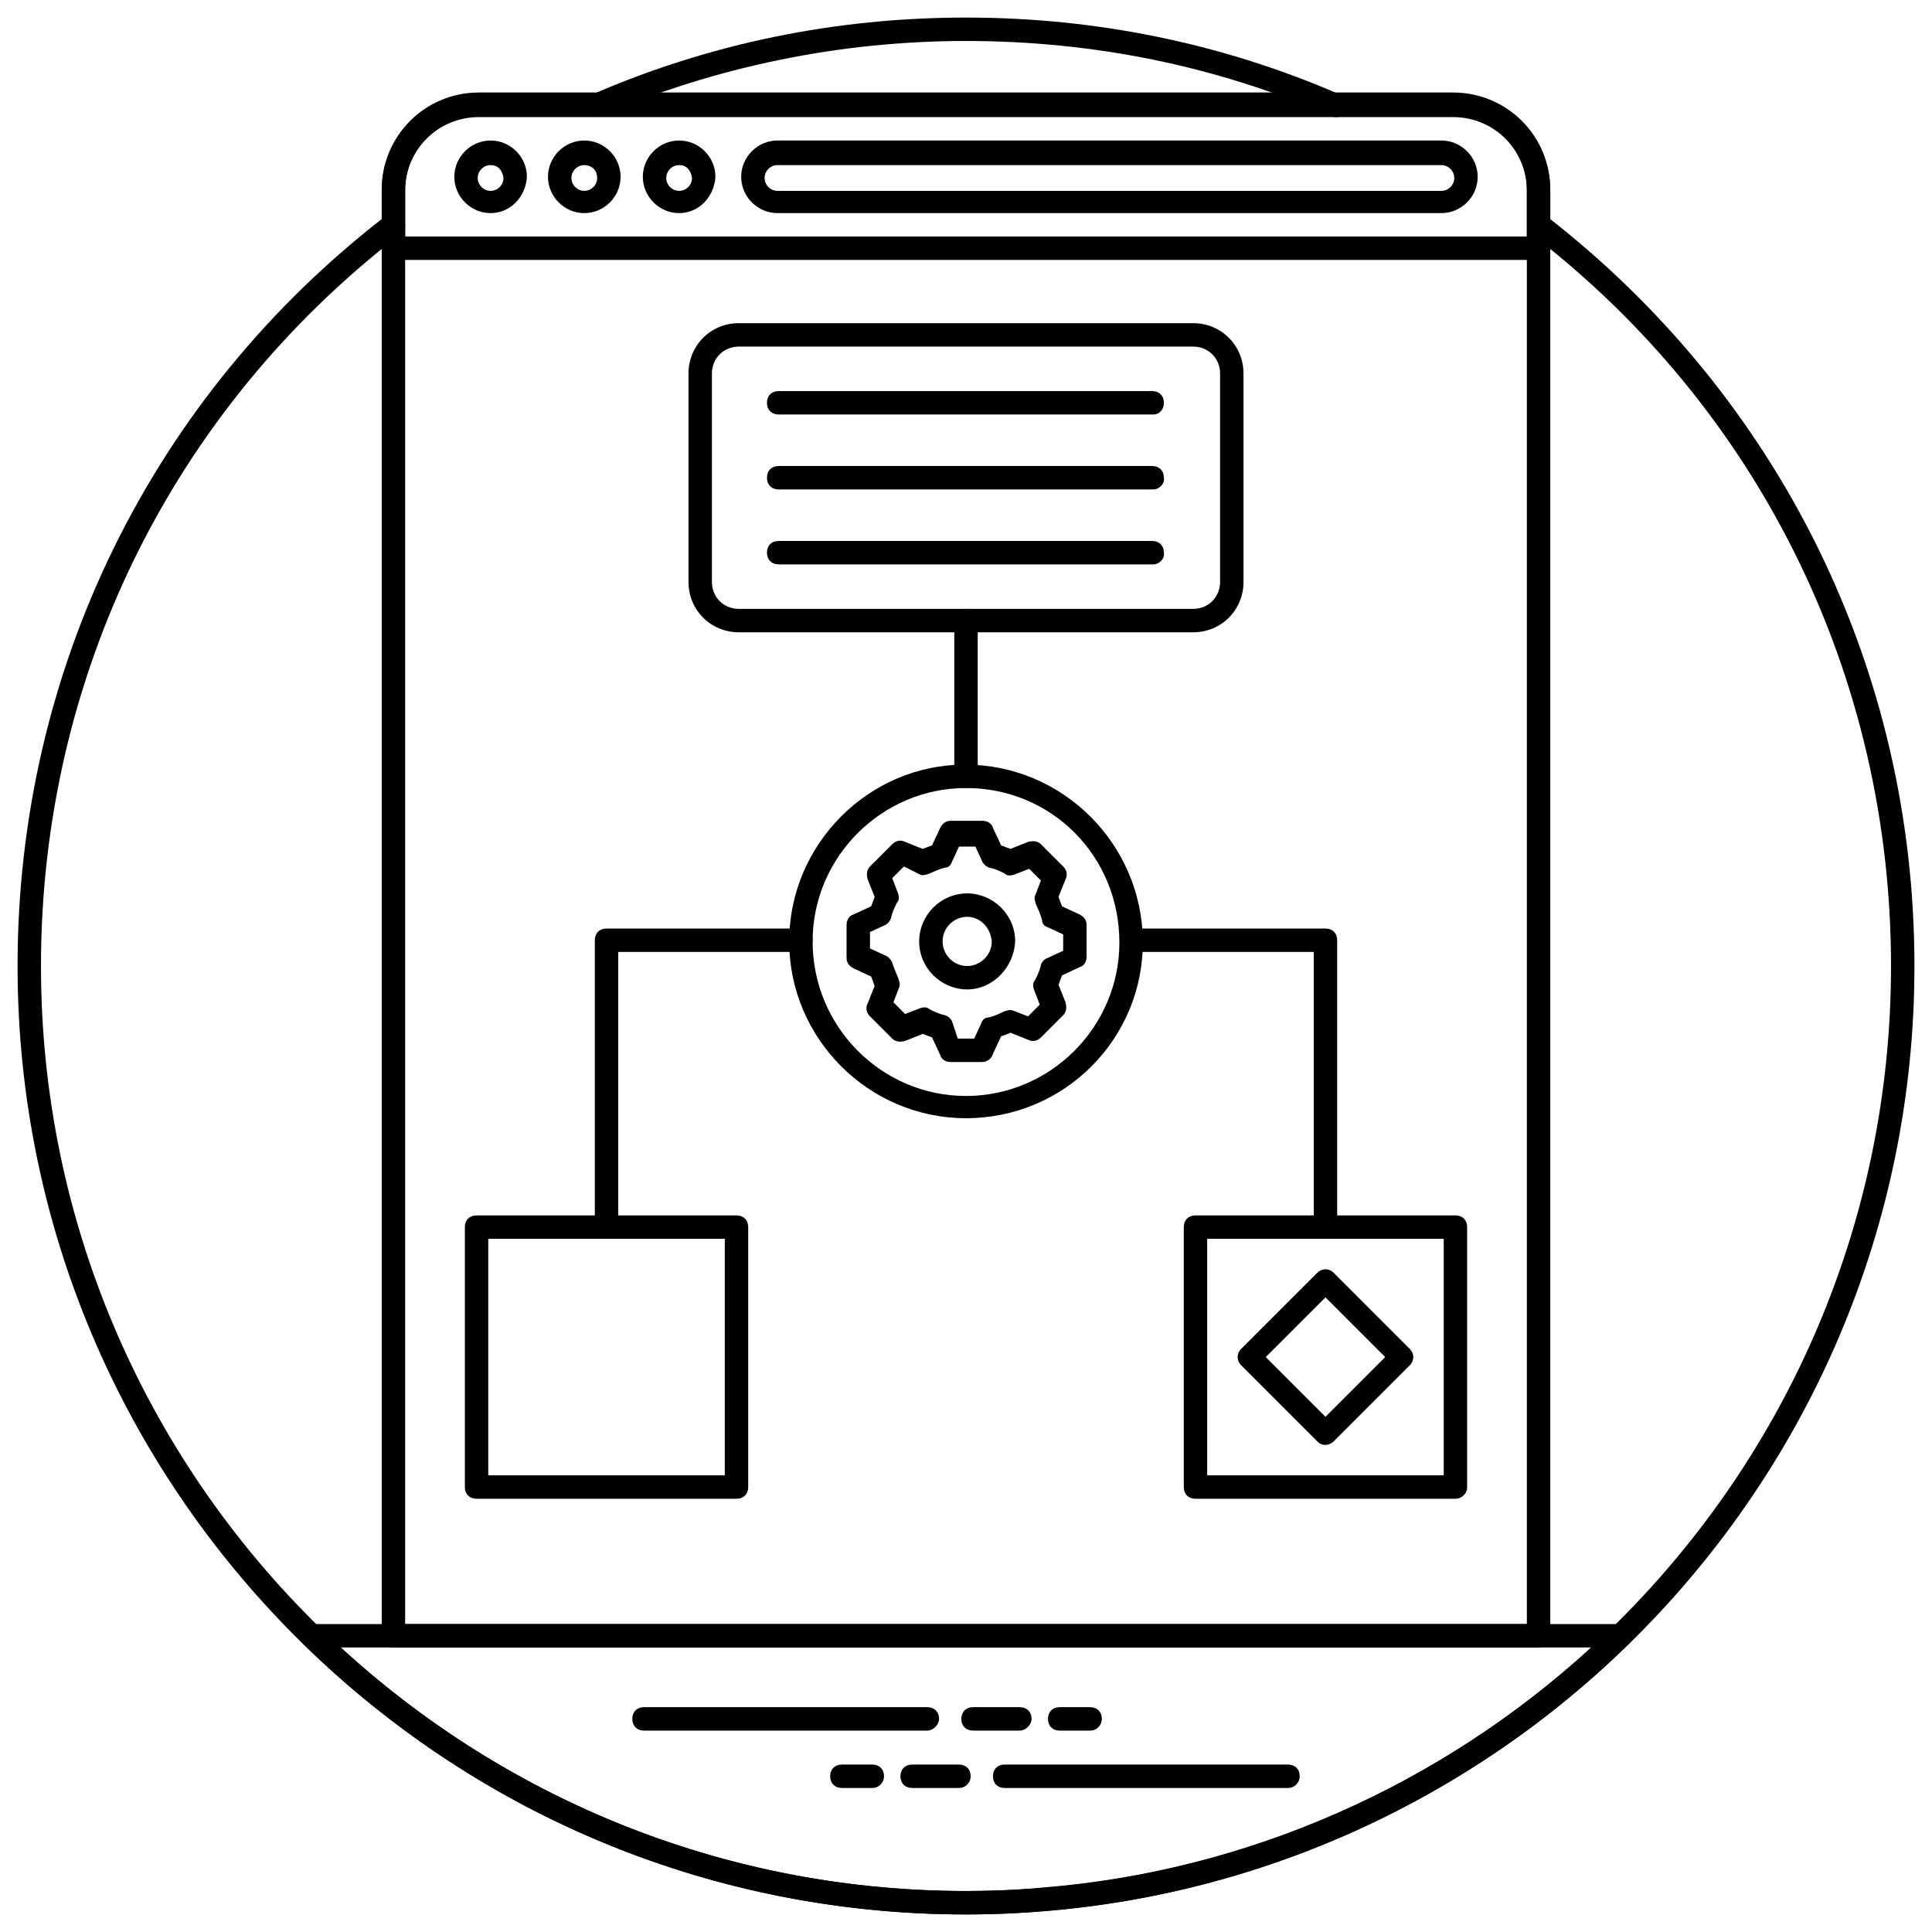
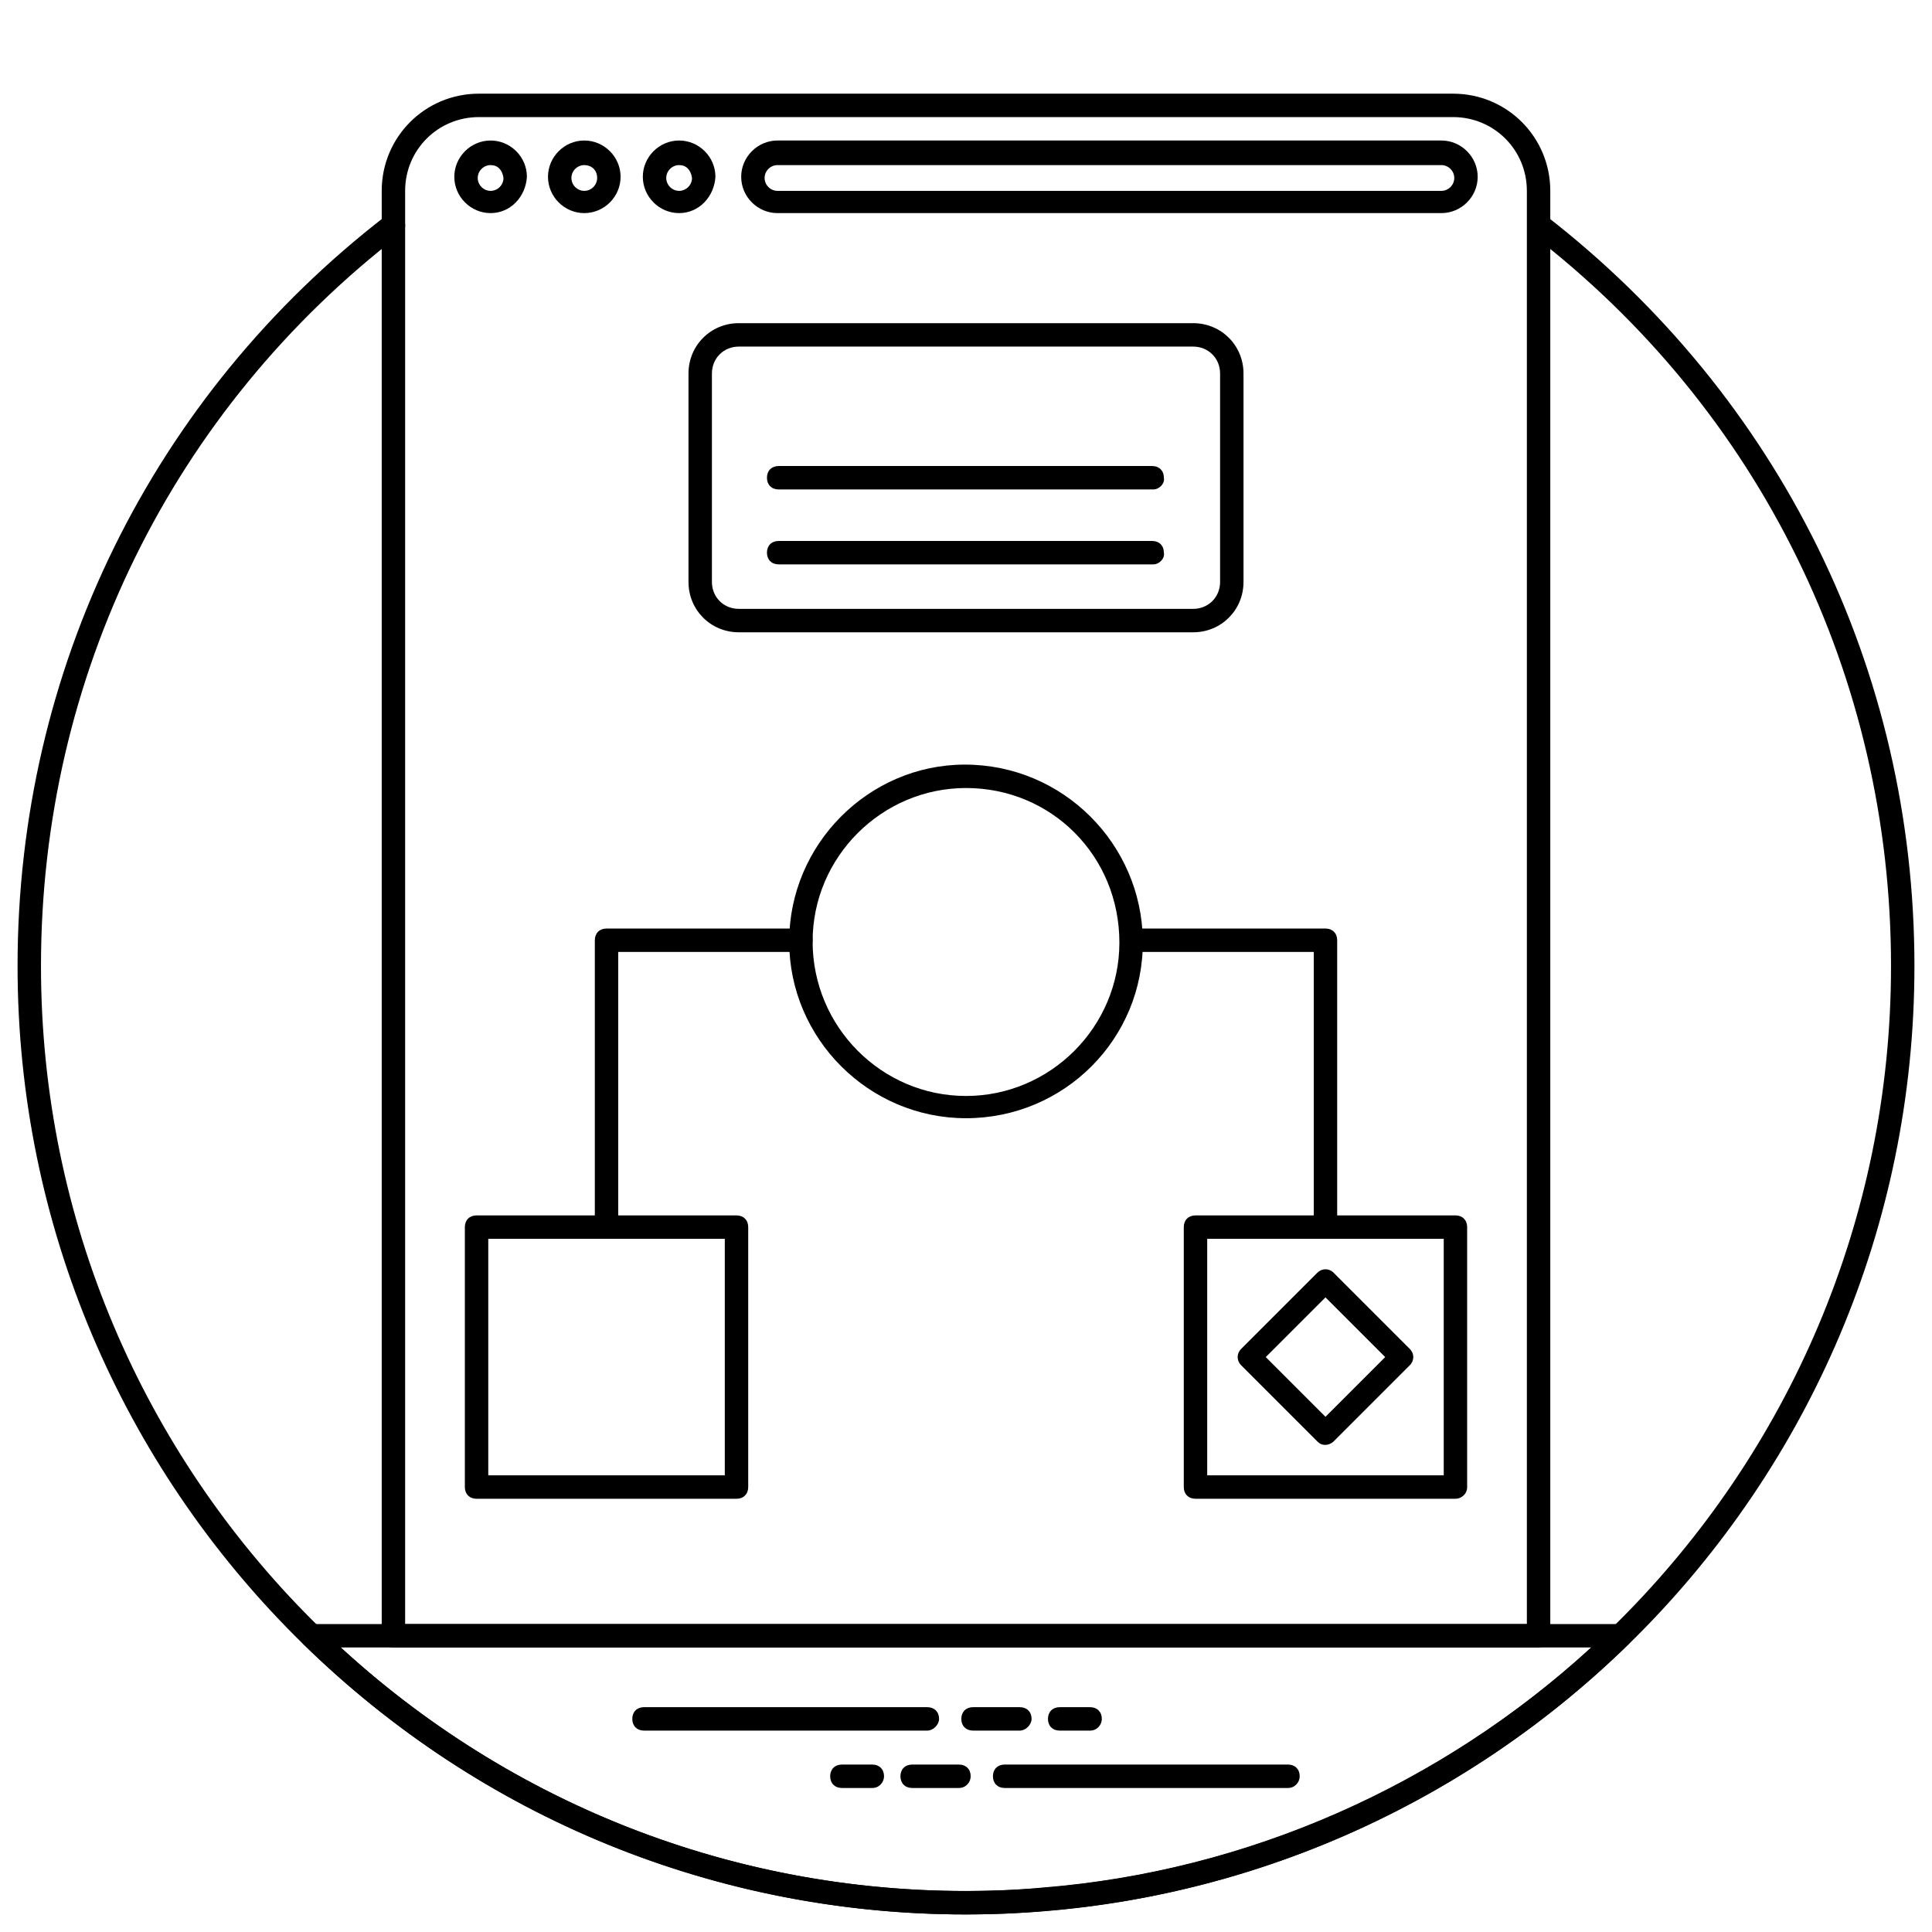
<svg xmlns="http://www.w3.org/2000/svg" height="100px" width="100px" fill="#000000" version="1.1" x="0px" y="0px" viewBox="0 0 165 165" enable-background="new 0 0 165 165" xml:space="preserve">
  <g>
    <g>
      <g>
        <g>
          <path d="M41.9,18.2c-1.7,0-3.1-1.4-3.1-3.1c0-1.7,1.4-3.1,3.1-3.1c1.7,0,3.1,1.4,3.1,3.1C44.9,16.8,43.6,18.2,41.9,18.2z       M41.9,14.1c-0.6,0-1.1,0.5-1.1,1.1c0,0.6,0.5,1.1,1.1,1.1c0.6,0,1.1-0.5,1.1-1.1C42.9,14.5,42.5,14.1,41.9,14.1z" />
        </g>
      </g>
      <g>
        <g>
          <path d="M49.9,18.2c-1.7,0-3.1-1.4-3.1-3.1c0-1.7,1.4-3.1,3.1-3.1c1.7,0,3.1,1.4,3.1,3.1C53,16.8,51.6,18.2,49.9,18.2z       M49.9,14.1c-0.6,0-1.1,0.5-1.1,1.1c0,0.6,0.5,1.1,1.1,1.1s1.1-0.5,1.1-1.1C51,14.5,50.5,14.1,49.9,14.1z" />
        </g>
      </g>
      <g>
        <g>
          <path d="M58,18.2c-1.7,0-3.1-1.4-3.1-3.1c0-1.7,1.4-3.1,3.1-3.1c1.7,0,3.1,1.4,3.1,3.1C61,16.8,59.7,18.2,58,18.2z M58,14.1      c-0.6,0-1.1,0.5-1.1,1.1c0,0.6,0.5,1.1,1.1,1.1c0.6,0,1.1-0.5,1.1-1.1C59,14.5,58.6,14.1,58,14.1z" />
        </g>
      </g>
      <g>
        <g>
          <path d="M123.1,18.2H66.4c-1.7,0-3.1-1.4-3.1-3.1c0-1.7,1.4-3.1,3.1-3.1h56.7c1.7,0,3.1,1.4,3.1,3.1      C126.2,16.8,124.8,18.2,123.1,18.2z M66.4,14.1c-0.6,0-1.1,0.5-1.1,1.1c0,0.6,0.5,1.1,1.1,1.1h56.7c0.6,0,1.1-0.5,1.1-1.1      c0-0.6-0.5-1.1-1.1-1.1H66.4z" />
        </g>
      </g>
    </g>
    <g>
      <g>
        <path d="M82.5,163.5c-44.7,0-81-36.3-81-81C1.5,57.2,13,33.8,33,18.4c0.4-0.3,1.1-0.3,1.4,0.2c0.3,0.4,0.3,1.1-0.2,1.4     C14.7,35,3.5,57.8,3.5,82.5c0,43.6,35.4,79,79,79c43.6,0,79-35.4,79-79c0-24.7-11.2-47.5-30.7-62.5c-0.4-0.3-0.5-1-0.2-1.4     c0.3-0.4,1-0.5,1.4-0.2c20,15.5,31.5,38.8,31.5,64.1C163.5,127.2,127.2,163.5,82.5,163.5z" />
      </g>
    </g>
    <g>
      <g>
-         <path d="M114.1,10c-0.1,0-0.3,0-0.4-0.1c-9.9-4.3-20.4-6.4-31.2-6.4c-10.8,0-21.4,2.2-31.2,6.4c-0.5,0.2-1.1,0-1.3-0.5     c-0.2-0.5,0-1.1,0.5-1.3c10.1-4.4,20.9-6.6,32-6.6c11.1,0,21.9,2.2,32,6.6c0.5,0.2,0.7,0.8,0.5,1.3C114.9,9.8,114.5,10,114.1,10z     " />
-       </g>
+         </g>
    </g>
    <g>
      <g>
        <path d="M82.5,163.5c-21.3,0-41.4-8.2-56.6-23.1c-0.3-0.3-0.4-0.7-0.2-1.1c0.2-0.4,0.5-0.6,0.9-0.6h111.8c0.4,0,0.8,0.2,0.9,0.6     c0.2,0.4,0.1,0.8-0.2,1.1c-13.5,13.2-31.2,21.3-49.8,22.8C87.1,163.4,84.8,163.5,82.5,163.5z M29.1,140.7     c14.6,13.4,33.5,20.8,53.4,20.8c2.2,0,4.5-0.1,6.6-0.3c17.4-1.4,33.9-8.7,46.8-20.5H29.1z" />
      </g>
    </g>
    <g>
      <g>
        <g>
          <g>
            <path d="M79.2,147.8H55c-0.6,0-1-0.4-1-1c0-0.6,0.4-1,1-1h24.2c0.6,0,1,0.4,1,1C80.2,147.3,79.7,147.8,79.2,147.8z" />
          </g>
        </g>
        <g>
          <g>
            <path d="M87.1,147.8h-4c-0.6,0-1-0.4-1-1c0-0.6,0.4-1,1-1h4c0.6,0,1,0.4,1,1C88.1,147.3,87.6,147.8,87.1,147.8z" />
          </g>
        </g>
        <g>
          <g>
            <path d="M93.1,147.8h-2.6c-0.6,0-1-0.4-1-1c0-0.6,0.4-1,1-1h2.6c0.6,0,1,0.4,1,1C94.1,147.3,93.7,147.8,93.1,147.8z" />
          </g>
        </g>
      </g>
      <g>
        <g>
          <g>
            <path d="M110,152.7H85.8c-0.6,0-1-0.4-1-1c0-0.6,0.4-1,1-1H110c0.6,0,1,0.4,1,1C111,152.2,110.6,152.7,110,152.7z" />
          </g>
        </g>
        <g>
          <g>
            <path d="M81.9,152.7h-4c-0.6,0-1-0.4-1-1c0-0.6,0.4-1,1-1h4c0.6,0,1,0.4,1,1C82.9,152.2,82.5,152.7,81.9,152.7z" />
          </g>
        </g>
        <g>
          <g>
            <path d="M74.5,152.7h-2.6c-0.6,0-1-0.4-1-1c0-0.6,0.4-1,1-1h2.6c0.6,0,1,0.4,1,1C75.5,152.2,75.1,152.7,74.5,152.7z" />
          </g>
        </g>
      </g>
    </g>
    <g>
      <g>
        <path d="M131.4,140.7H33.6c-0.6,0-1-0.4-1-1V16.3c0-4.6,3.7-8.3,8.3-8.3h83.2c4.6,0,8.3,3.7,8.3,8.3v123.4     C132.4,140.3,131.9,140.7,131.4,140.7z M34.6,138.7h95.8V16.3c0-3.5-2.8-6.3-6.3-6.3H40.9c-3.5,0-6.3,2.8-6.3,6.3V138.7z" />
      </g>
    </g>
    <g>
      <g>
-         <path d="M131.4,22.2H33.6c-0.6,0-1-0.4-1-1v-5c0-4.6,3.7-8.3,8.3-8.3h83.2c4.6,0,8.3,3.7,8.3,8.3v5     C132.4,21.8,131.9,22.2,131.4,22.2z M34.6,20.2h95.8v-4c0-3.5-2.8-6.3-6.3-6.3H40.9c-3.5,0-6.3,2.8-6.3,6.3V20.2z" />
-       </g>
+         </g>
    </g>
    <g>
      <g>
        <path d="M113.2,105.8c-0.6,0-1-0.4-1-1V81.3H96.7c-0.6,0-1-0.4-1-1c0-0.6,0.4-1,1-1h16.5c0.6,0,1,0.4,1,1v24.5     C114.2,105.4,113.7,105.8,113.2,105.8z" />
      </g>
    </g>
    <g>
      <g>
-         <path d="M82.5,67.3c-0.6,0-1-0.4-1-1V53c0-0.6,0.4-1,1-1c0.6,0,1,0.4,1,1v13.3C83.5,66.8,83.1,67.3,82.5,67.3z" />
-       </g>
+         </g>
    </g>
    <g>
      <g>
        <path d="M51.8,105.8c-0.6,0-1-0.4-1-1V80.3c0-0.6,0.4-1,1-1h16.6c0.6,0,1,0.4,1,1c0,0.6-0.4,1-1,1H52.8v23.5     C52.8,105.4,52.4,105.8,51.8,105.8z" />
      </g>
    </g>
    <g>
      <g>
        <path d="M82.5,95.5c-8.3,0-15.1-6.8-15.1-15.1c0-8.3,6.8-15.1,15-15.1c8.4,0,15.1,6.8,15.2,15C97.7,88.7,90.9,95.5,82.5,95.5z      M82.5,67.3c-7.2,0-13.1,5.9-13.1,13.1c0,7.3,5.9,13.2,13.1,13.2c7.2,0,13.1-5.9,13.1-13.1C95.6,73.1,89.8,67.3,82.5,67.3z" />
      </g>
    </g>
    <g>
      <g>
        <g>
-           <path d="M83.9,90.7h-2.7c-0.4,0-0.8-0.2-0.9-0.6l-0.7-1.5c-0.3-0.1-0.5-0.2-0.8-0.3l-1.5,0.6c-0.4,0.1-0.8,0.1-1.1-0.2l-1.9-1.9      c-0.3-0.3-0.4-0.7-0.2-1.1l0.6-1.5c-0.1-0.3-0.2-0.5-0.3-0.8l-1.5-0.7c-0.4-0.2-0.6-0.5-0.6-0.9V79c0-0.4,0.2-0.8,0.6-0.9      l1.5-0.7c0.1-0.3,0.2-0.5,0.3-0.8l-0.6-1.5c-0.1-0.4-0.1-0.8,0.2-1.1l1.9-1.9c0.3-0.3,0.7-0.4,1.1-0.2l1.5,0.6      c0.3-0.1,0.5-0.2,0.8-0.3l0.7-1.5c0.2-0.4,0.5-0.6,0.9-0.6h2.7c0.4,0,0.8,0.2,0.9,0.6l0.7,1.5c0.3,0.1,0.5,0.2,0.8,0.3l1.5-0.6      c0.4-0.1,0.8-0.1,1.1,0.2l1.9,1.9c0.3,0.3,0.4,0.7,0.2,1.1l-0.6,1.5c0.1,0.3,0.2,0.5,0.3,0.8l1.5,0.7c0.4,0.2,0.6,0.5,0.6,0.9      v2.7c0,0.4-0.2,0.8-0.6,0.9l-1.5,0.7c-0.1,0.3-0.2,0.5-0.3,0.8l0.6,1.5c0.1,0.4,0.1,0.8-0.2,1.1l-1.9,1.9      c-0.3,0.3-0.7,0.4-1.1,0.2l-1.5-0.6c-0.2,0.1-0.5,0.2-0.8,0.3l-0.7,1.5C84.7,90.4,84.3,90.7,83.9,90.7z M81.8,88.7h1.4l0.6-1.3      c0.1-0.3,0.3-0.5,0.6-0.5c0.5-0.1,0.9-0.3,1.3-0.5c0.3-0.1,0.6-0.2,0.8-0.1l1.3,0.5l1-1l-0.5-1.3c-0.1-0.3-0.1-0.6,0.1-0.8      c0.2-0.4,0.4-0.8,0.5-1.3c0.1-0.3,0.3-0.5,0.6-0.6l1.3-0.6v-1.4l-1.3-0.6c-0.3-0.1-0.5-0.3-0.5-0.6c-0.1-0.4-0.3-0.9-0.5-1.3      c-0.1-0.3-0.2-0.6-0.1-0.8l0.5-1.3l-1-1l-1.3,0.5c-0.3,0.1-0.6,0.1-0.8-0.1c-0.4-0.2-0.8-0.4-1.3-0.5c-0.3-0.1-0.5-0.3-0.6-0.5      l-0.6-1.3h-1.4l-0.6,1.3c-0.1,0.3-0.3,0.5-0.6,0.5c-0.4,0.1-0.9,0.3-1.3,0.5c-0.3,0.1-0.6,0.2-0.8,0.1L77.2,74l-1,1l0.5,1.3      c0.1,0.3,0.1,0.6-0.1,0.8c-0.2,0.4-0.4,0.8-0.5,1.3c-0.1,0.3-0.3,0.5-0.5,0.6l-1.3,0.6v1.4l1.3,0.6c0.3,0.1,0.5,0.4,0.6,0.6      c0.1,0.4,0.3,0.8,0.5,1.3c0.1,0.3,0.2,0.6,0.1,0.8l-0.5,1.3l1,1l1.3-0.5c0.3-0.1,0.6-0.1,0.8,0.1c0.4,0.2,0.8,0.4,1.3,0.5      c0.3,0.1,0.5,0.3,0.6,0.5L81.8,88.7z M82.6,84.5c-2.2,0-4.1-1.8-4.1-4.1c0-2.2,1.8-4.1,4.1-4.1c2.2,0,4.1,1.8,4.1,4.1      C86.6,82.6,84.8,84.5,82.6,84.5z M82.6,78.3c-1.1,0-2.1,0.9-2.1,2.1c0,1.1,0.9,2.1,2.1,2.1c1.1,0,2.1-0.9,2.1-2.1      C84.6,79.2,83.7,78.3,82.6,78.3z" />
-         </g>
+           </g>
      </g>
    </g>
    <g>
      <g>
        <path d="M62.9,128H40.7c-0.6,0-1-0.4-1-1v-22.2c0-0.6,0.4-1,1-1h22.2c0.6,0,1,0.4,1,1V127C63.9,127.6,63.5,128,62.9,128z      M41.7,126h20.2v-20.2H41.7V126z" />
      </g>
    </g>
    <g>
      <g>
        <path d="M124.3,128h-22.2c-0.6,0-1-0.4-1-1v-22.2c0-0.6,0.4-1,1-1h22.2c0.6,0,1,0.4,1,1V127C125.3,127.6,124.8,128,124.3,128z      M103.1,126h20.2v-20.2h-20.2V126z" />
      </g>
    </g>
    <g>
      <g>
        <path d="M113.2,123.4c-0.3,0-0.5-0.1-0.7-0.3l-6.5-6.5c-0.4-0.4-0.4-1,0-1.4l6.5-6.5c0.4-0.4,1-0.4,1.4,0l6.5,6.5     c0.4,0.4,0.4,1,0,1.4l-6.5,6.5C113.7,123.3,113.4,123.4,113.2,123.4z M108.1,115.9l5.1,5.1l5.1-5.1l-5.1-5.1L108.1,115.9z" />
      </g>
    </g>
    <g>
      <g>
        <path d="M101.9,54H63.1c-2.4,0-4.3-1.9-4.3-4.3V31.9c0-2.4,1.9-4.3,4.3-4.3h38.8c2.4,0,4.3,1.9,4.3,4.3v17.8     C106.2,52.1,104.3,54,101.9,54z M63.1,29.6c-1.3,0-2.3,1-2.3,2.3v17.8c0,1.3,1,2.3,2.3,2.3h38.8c1.3,0,2.3-1,2.3-2.3V31.9     c0-1.3-1-2.3-2.3-2.3H63.1z" />
      </g>
    </g>
    <g>
      <g>
        <g>
-           <path d="M98.5,35.4H66.5c-0.6,0-1-0.4-1-1s0.4-1,1-1h31.9c0.6,0,1,0.4,1,1S99,35.4,98.5,35.4z" />
-         </g>
+           </g>
      </g>
      <g>
        <g>
          <path d="M98.5,41.8H66.5c-0.6,0-1-0.4-1-1c0-0.6,0.4-1,1-1h31.9c0.6,0,1,0.4,1,1C99.5,41.3,99,41.8,98.5,41.8z" />
        </g>
      </g>
      <g>
        <g>
          <path d="M98.5,48.2H66.5c-0.6,0-1-0.4-1-1c0-0.6,0.4-1,1-1h31.9c0.6,0,1,0.4,1,1C99.5,47.7,99,48.2,98.5,48.2z" />
        </g>
      </g>
    </g>
  </g>
</svg>